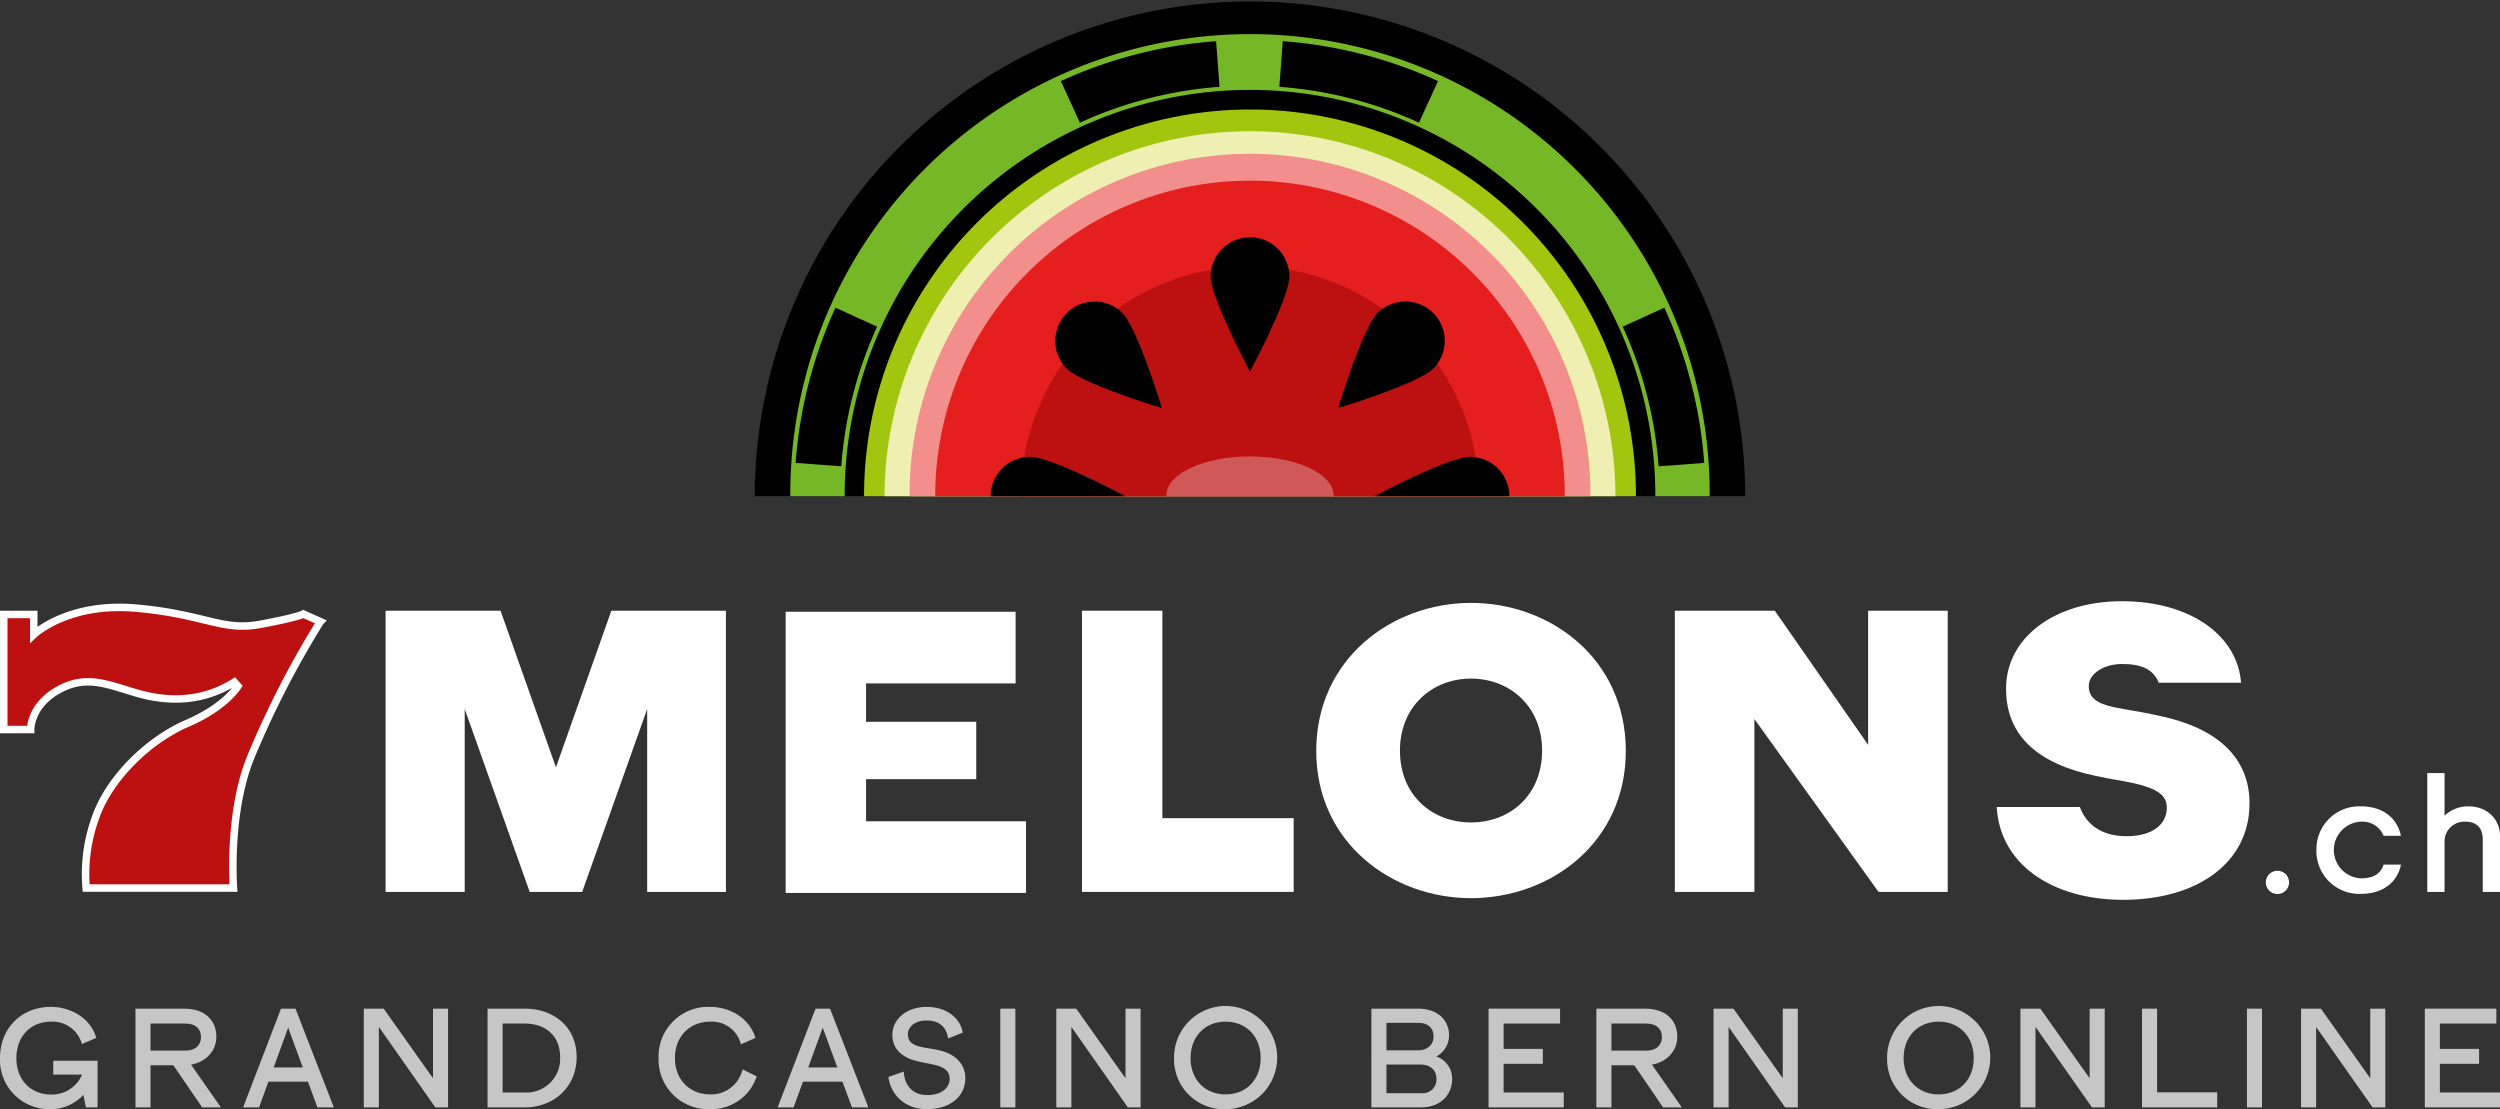
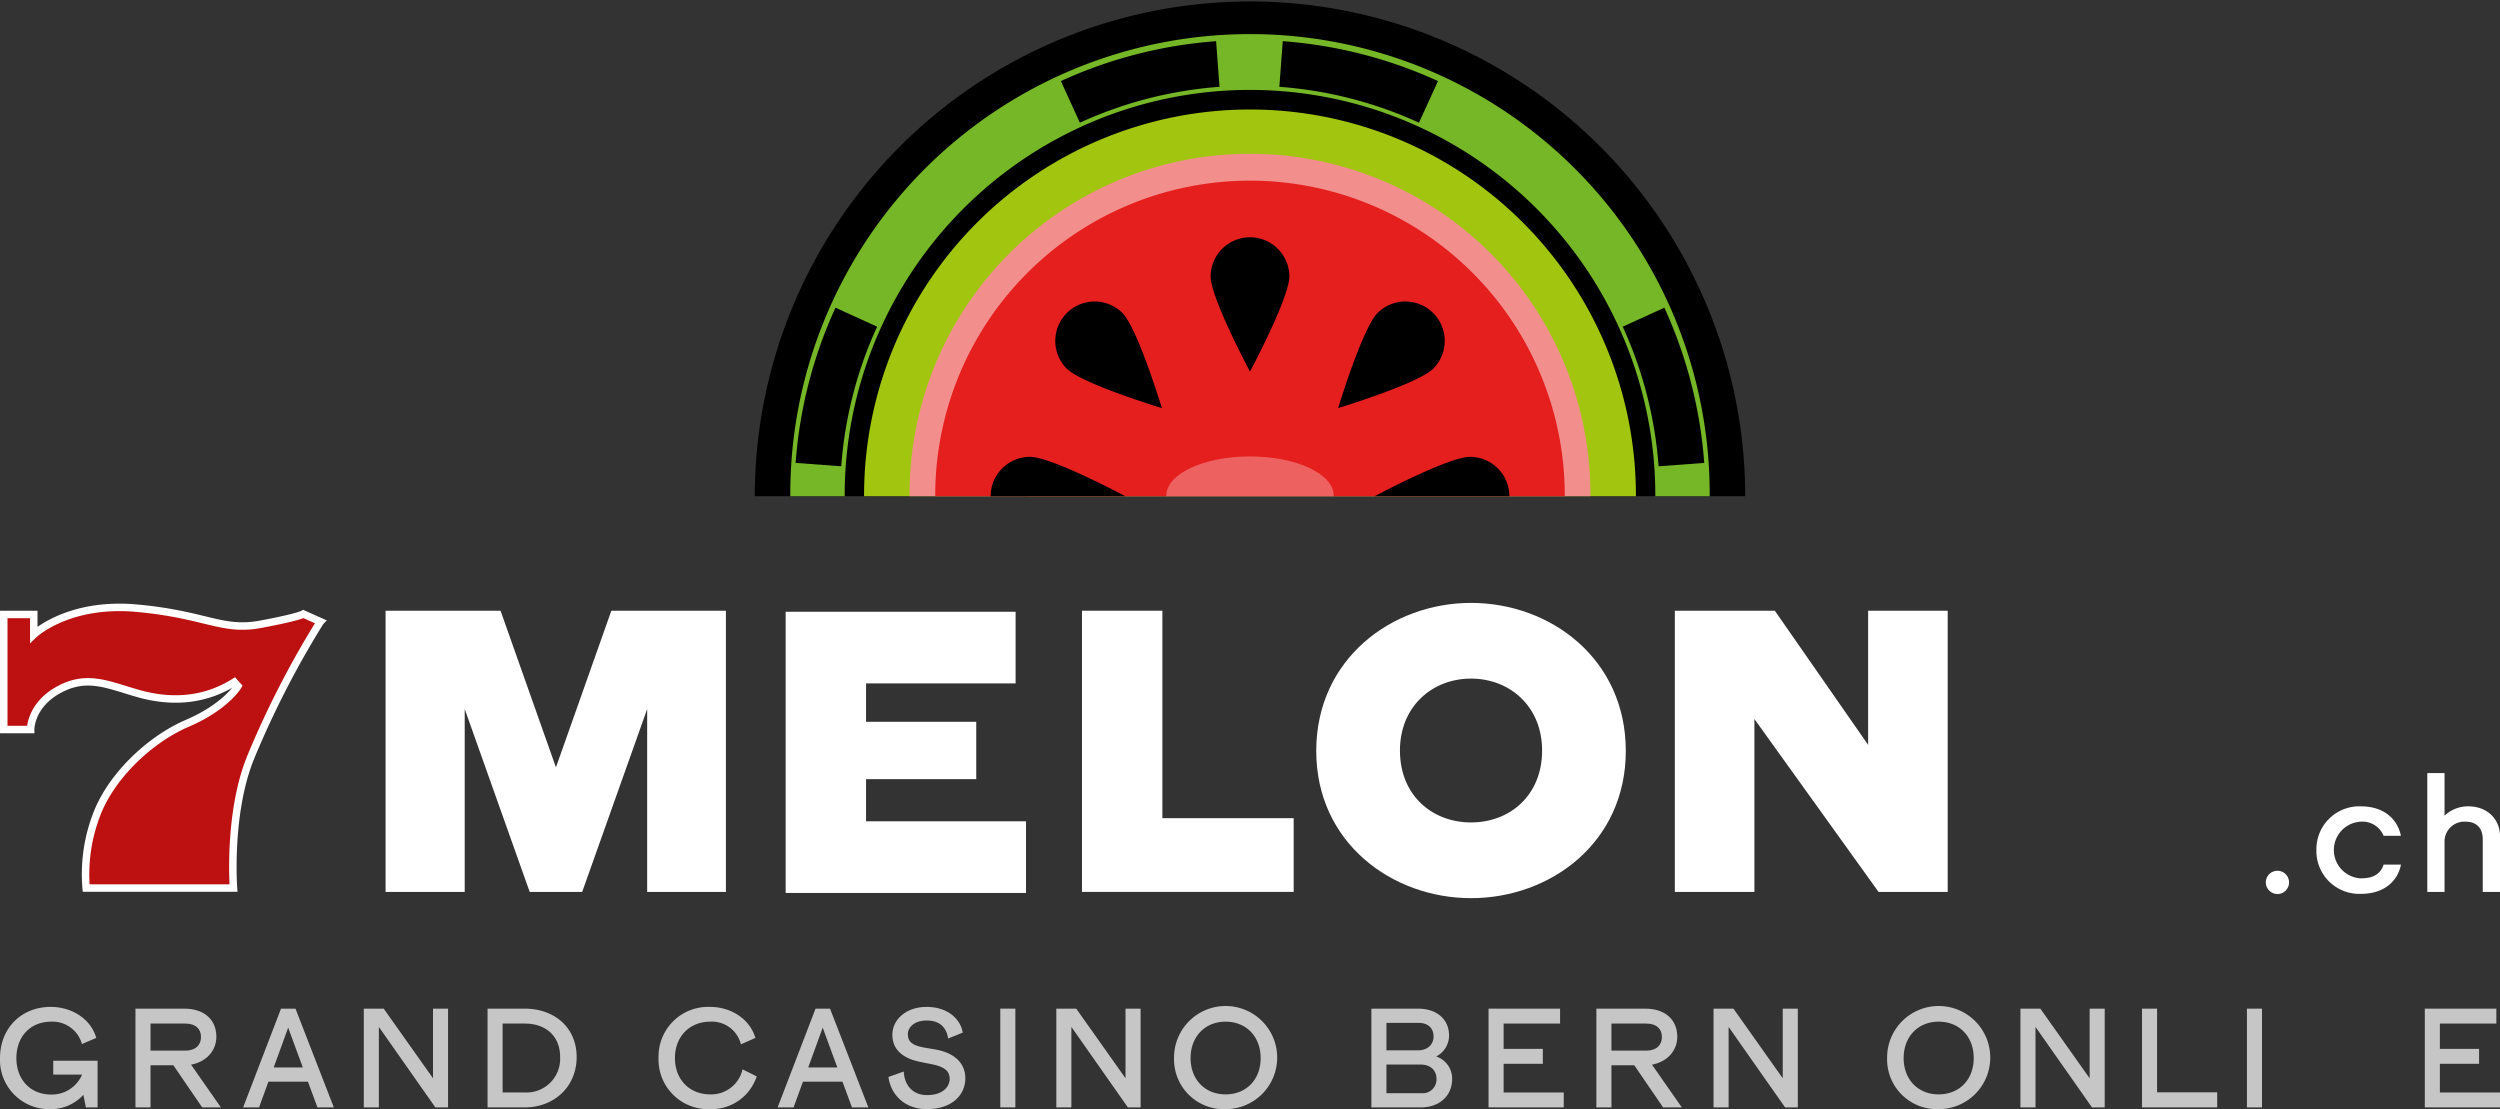
<svg xmlns="http://www.w3.org/2000/svg" viewBox="0 0 567.051 251.578">
  <rect x="0" y="0" width="567.051" height="251.578" fill="#333333" stroke="none" />
  <defs>
    <style>.cls-1{isolation:isolate;}.cls-2{fill:#c6c6c6;}.cls-11,.cls-3{fill:#fff;}.cls-10,.cls-4{fill:#bd1111;}.cls-4{stroke:#fff;stroke-miterlimit:10;stroke-width:1.694px;}.cls-5{fill:#75b726;}.cls-6{fill:#a2c510;}.cls-7{fill:#eeefb1;}.cls-8{fill:#f28f8d;}.cls-9{fill:#e51e1e;}.cls-11{opacity:0.3;mix-blend-mode:lighten;}</style>
  </defs>
  <g class="cls-1">
    <g id="Ebene_1" data-name="Ebene 1">
      <path class="cls-2" d="M22.133,240.594v10.585h-2.655l-.564-2.854a9.988,9.988,0,0,1-7.4,3.252A11.156,11.156,0,0,1,0,239.997c0-6.736,4.812-11.614,11.514-11.614,4.646,0,9.059,2.622,10.32,7.035l-3.252,1.394a6.9,6.9,0,0,0-7.002-5.077c-4.678,0-7.864,3.385-7.864,8.263,0,4.877,3.186,8.262,7.864,8.262a7.447,7.447,0,0,0,7.035-4.513H12.079v-3.152Z" />
      <path class="cls-2" d="M45.856,251.179l-6.537-9.556h-5.176v9.556H30.724V228.781h11.05c4.612,0,7.3,2.555,7.3,6.371,0,3.252-2.356,5.708-5.741,6.338l6.769,9.689ZM34.142,238.304h7.864c2.356,0,3.584-1.261,3.584-3.086,0-1.825-1.195-3.053-3.55-3.053H34.142Z" />
      <path class="cls-2" d="M69.844,245.339H60.885l-2.124,5.84H55.144l8.595-22.398h3.285l8.694,22.398H72.001Zm-1.161-3.219-3.319-9.026-3.285,9.026Z" />
      <path class="cls-2" d="M101.631,228.781v22.398H98.744L85.935,232.929v18.25H82.518V228.781h4.513l11.183,15.795V228.781Z" />
      <path class="cls-2" d="M130.796,239.765c0,6.703-5.077,11.415-11.78,11.415h-8.428V228.781h8.428C125.719,228.781,130.796,233.028,130.796,239.765Zm-3.75,0c0-4.911-3.385-7.599-8.03-7.599h-5.011v15.629h5.011A7.646,7.646,0,0,0,127.046,239.765Z" />
      <path class="cls-2" d="M149.374,239.997a11.253,11.253,0,0,1,11.647-11.614c4.613,0,8.96,2.555,10.32,7.035l-3.285,1.46a6.773,6.773,0,0,0-6.969-5.143c-4.678,0-7.997,3.385-7.997,8.263,0,4.877,3.319,8.229,7.997,8.229a7.281,7.281,0,0,0,7.333-5.674l3.219,1.593a10.809,10.809,0,0,1-10.619,7.433A11.245,11.245,0,0,1,149.374,239.997Z" />
      <path class="cls-2" d="M191.086,245.339H182.127l-2.124,5.84H176.386l8.595-22.398h3.285l8.694,22.398h-3.717Zm-1.161-3.219-3.319-9.026-3.285,9.026Z" />
      <path class="cls-2" d="M201.506,244.277l3.484-1.228c.133,2.92,1.858,5.342,5.276,5.342,3.584,0,5.143-1.892,5.143-3.683,0-1.626-.929-2.721-4.181-3.352-1.36-.265-1.626-.298-2.821-.564-3.351-.73-6.006-2.522-6.006-6.072,0-3.418,3.053-6.338,7.798-6.338,4.944,0,7.765,2.987,8.163,5.84l-3.285,1.327c-.464-2.655-2.024-4.081-4.911-4.081-2.688,0-4.247,1.493-4.247,3.119,0,1.659.929,2.488,3.484,2.986,1.194.232,1.328.199,2.92.498,4.148.763,6.637,3.053,6.637,6.504,0,3.783-3.02,7.002-8.727,7.002C205.222,251.578,202.07,248.359,201.506,244.277Z" />
      <path class="cls-2" d="M226.888,228.781h3.418v22.398h-3.418Z" />
      <path class="cls-2" d="M258.71,228.781v22.398h-2.887L243.014,232.929v18.25h-3.418V228.781h4.513l11.183,15.795V228.781Z" />
      <path class="cls-2" d="M266.297,239.997a11.698,11.698,0,1,1,11.681,11.581A11.299,11.299,0,0,1,266.297,239.997Zm19.645,0c0-4.878-3.252-8.263-7.964-8.263-4.646,0-7.931,3.385-7.931,8.263,0,4.877,3.285,8.229,7.931,8.229C282.689,248.226,285.941,244.874,285.941,239.997Z" />
      <path class="cls-2" d="M329.375,244.742c0,3.783-2.854,6.437-7.068,6.437h-11.249V228.781h10.552c4.314,0,7.068,2.423,7.068,6.106a5.372,5.372,0,0,1-2.92,4.745A5.289,5.289,0,0,1,329.375,244.742Zm-14.899-12.742V238.238h7.134c2.256,0,3.55-1.36,3.55-3.152,0-1.825-1.195-3.086-3.451-3.086Zm11.348,12.676c0-1.825-1.294-3.219-3.617-3.219h-7.732v6.504H322.407A3.136,3.136,0,0,0,325.825,244.675Z" />
      <path class="cls-2" d="M337.635,228.781h16.226v3.385H341.053v5.741h8.893v3.385h-8.893v6.504h13.638v3.384h-17.056Z" />
      <path class="cls-2" d="M377.221,251.179l-6.537-9.556h-5.176v9.556h-3.418V228.781h11.05c4.612,0,7.3,2.555,7.3,6.371,0,3.252-2.356,5.708-5.741,6.338l6.769,9.689Zm-11.714-12.875h7.864c2.356,0,3.584-1.261,3.584-3.086,0-1.825-1.195-3.053-3.55-3.053h-7.898Z" />
      <path class="cls-2" d="M407.78,228.781v22.398h-2.887L392.084,232.929v18.25h-3.418V228.781h4.513l11.183,15.795V228.781Z" />
      <path class="cls-2" d="M428.036,239.997a11.698,11.698,0,1,1,11.681,11.581A11.299,11.299,0,0,1,428.036,239.997Zm19.645,0c0-4.878-3.252-8.263-7.964-8.263-4.646,0-7.931,3.385-7.931,8.263,0,4.877,3.285,8.229,7.931,8.229C444.428,248.226,447.68,244.874,447.68,239.997Z" />
      <path class="cls-2" d="M477.39,228.781v22.398h-2.887L461.694,232.929v18.25h-3.418V228.781h4.513l11.183,15.795V228.781Z" />
      <path class="cls-2" d="M485.852,228.781h3.418v18.981h13.638v3.418h-17.056Z" />
      <path class="cls-2" d="M509.65,228.781h3.418v22.398h-3.418Z" />
-       <path class="cls-2" d="M541.038,228.781v22.398h-2.887L525.343,232.929v18.25h-3.418V228.781h4.513l11.183,15.795V228.781Z" />
      <path class="cls-2" d="M549.995,228.781h16.226v3.385H553.413v5.741h8.893v3.385h-8.893v6.504H567.051v3.384h-17.056Z" />
      <path class="cls-3" d="M513.932,200.146a2.636,2.636,0,1,1,2.636,2.636A2.659,2.659,0,0,1,513.932,200.146Z" />
      <path class="cls-3" d="M525.408,192.799a9.729,9.729,0,0,1,10.104-9.903c4.557,0,8.104,2.266,9.071,6.673l-3.931.004a5.187,5.187,0,0,0-5.14-3.202,6.435,6.435,0,0,0,0,12.857c2.968-.005,4.495-1.126,5.14-3.114l3.931.002c-.707,3.668-3.731,6.628-9.071,6.627A9.715,9.715,0,0,1,525.408,192.799Z" />
      <path class="cls-3" d="M567.051,189.644v12.658H563.137V190.323c0-2.076-1.038-3.953-3.913-3.953a4.509,4.509,0,0,0-4.752,4.312v11.62h-3.913v-26.954h3.913v9.663a7.752,7.752,0,0,1,5.431-2.116C564.056,182.895,567.051,185.73,567.051,189.644Z" />
      <path class="cls-4" d="M19.542,201.436a37.542,37.542,0,0,1,2.21-16.223c3.173-8.867,12.01-17.399,20.746-21.158s11.478-8.431,11.478-8.431l-.813-.914c-7.11,4.469-14.729,4.571-21.636,2.641s-11.681-4.469-18.182-.914-6.399,9.04-6.399,9.04H.852V139.372H7.658v4.571s7.72-7.415,23.363-5.993,19.3,5.282,28.035,3.657,9.751-2.336,9.751-2.336l3.86,1.727A209.976,209.976,0,0,0,56.821,171.877c-5.137,12.663-3.86,29.559-3.86,29.559Z" />
      <path class="cls-3" d="M333.658,136.75c-17.934,0-35.106,12.688-35.106,33.58,0,20.796,17.172,33.39,35.106,33.39,18.031,0,35.107-12.593,35.107-33.39C368.765,149.437,351.689,136.75,333.658,136.75Zm0,49.797c-8.776,0-16.122-6.105-16.122-16.313,0-10.016,7.346-16.313,16.122-16.313,8.778,0,16.123,6.296,16.123,16.313C349.781,180.441,342.436,186.547,333.658,186.547Z" />
      <polygon class="cls-3" points="126.099 174.05 113.532 138.522 87.454 138.522 87.454 202.302 105.406 202.302 105.406 160.822 120.146 202.302 132.052 202.302 146.792 160.822 146.792 202.302 164.65 202.302 164.65 138.522 138.666 138.522 126.099 174.05" />
      <polygon class="cls-3" points="196.439 176.728 221.433 176.728 221.433 163.717 196.439 163.717 196.439 155.01 230.36 155.01 230.36 138.758 178.203 138.758 178.203 202.538 232.722 202.538 232.722 186.286 196.439 186.286 196.439 176.728" />
      <polygon class="cls-3" points="263.652 138.522 245.415 138.522 245.415 202.302 293.429 202.302 293.429 185.578 263.652 185.578 263.652 138.522" />
      <polygon class="cls-3" points="423.73 168.948 402.565 138.522 379.888 138.522 379.888 202.302 397.935 202.302 397.935 163.089 426.092 202.302 441.778 202.302 441.778 138.522 423.73 138.522 423.73 168.948" />
-       <path class="cls-3" d="M510.236,182.26c0,13.275-11.641,21.838-28.668,21.838-16.351,0-27.99-8.27-28.668-21.06h18.84c1.692,4.486,5.512,6.629,10.597,6.629,6.157,0,9.139-2.886,9.139-6.446,0-2.79-2.02-4.329-7.504-5.58-3.656-.769-4.522-.769-8.563-1.635-13.372-2.79-20.395-9.236-20.395-19.818,0-11.448,10.871-19.818,26.264-19.818,15.681,0,26.263,7.888,27.033,18.471l-.04.011H489.66c-1.254-3.038-3.92-4.244-8.285-4.244-4.232,0-7.599,2.213-7.599,5.003,0,2.501,1.635,3.944,5.772,4.81,3.656.769,4.426.673,10.197,1.924C503.021,165.136,510.236,171.87,510.236,182.26Z" />
      <path d="M395.848,112.555c0-.077.003-.153.003-.23a112.326,112.326,0,0,0-224.651,0c0,.077.003.153.003.23Z" />
      <path class="cls-5" d="M191.595,112.555c-0-.076-.003-.152-.003-.228a91.933,91.933,0,0,1,183.867,0c0,.076-.003.152-.003.228h12.336c0-.076.003-.152.003-.228a104.27,104.27,0,1,0-208.539,0c0,.076.003.152.003.228Z" />
      <path class="cls-6" d="M371.058,112.555c0-.061.002-.122.002-.183a87.535,87.535,0,0,0-175.071,0c0,.061.002.122.002.183Z" />
-       <path class="cls-7" d="M366.414,112.555c0-.062.005-.122.005-.183a82.894,82.894,0,0,0-165.787,0c0,.062.005.122.005.183Z" />
      <path class="cls-8" d="M360.732,112.555c0-.062.005-.122.005-.183a77.212,77.212,0,1,0-154.423,0c0,.062.005.122.005.183Z" />
      <path class="cls-9" d="M354.916,112.555c0-.062.005-.122.005-.183a71.395,71.395,0,1,0-142.79,0c0,.062.004.122.005.183Z" />
-       <path class="cls-10" d="M335.45,112.555c0-.061.005-.122.005-.183a51.929,51.929,0,0,0-103.859,0c0,.062.004.122.005.183Z" />
      <path class="cls-11" d="M302.477,112.555c.003-.062.02-.121.02-.183,0-4.886-8.494-8.847-18.972-8.847s-18.972,3.961-18.972,8.847c0,.062.017.122.02.183Z" />
      <path d="M255.248,112.555s-16.687-8.93-21.619-8.93a8.931,8.931,0,0,0-8.93,8.931" />
      <path d="M241.929,83.589c3.488,3.488,21.602,8.972,21.602,8.972s-5.485-18.114-8.972-21.602a8.931,8.931,0,0,0-12.63,12.63Z" />
      <path d="M274.594,62.659c0,4.932,8.931,21.619,8.931,21.619s8.93-16.687,8.93-21.619a8.931,8.931,0,0,0-17.861 0Z" />
      <path d="M312.492,70.958c-3.488,3.488-8.972,21.602-8.972,21.602s18.114-5.485,21.602-8.972a8.931,8.931,0,0,0-12.63-12.63Z" />
      <path d="M342.353,112.554a8.931,8.931,0,0,0-8.931-8.93c-4.932 0-21.619,8.931-21.619,8.931" />
      <path d="M275.837,9.342l.771,10.351a92.218,92.218,0,0,0-31.669,8.137l-4.309-9.442A102.519,102.519,0,0,1,275.837,9.342Z" />
      <path d="M326.164,18.388l-4.309,9.442a92.218,92.218,0,0,0-31.669-8.137l.771-10.351A102.519,102.519,0,0,1,326.164,18.388Z" />
      <path d="M189.506,69.788l9.442,4.309a92.218,92.218,0,0,0-8.137,31.669l-10.351-.771A102.519,102.519,0,0,1,189.506,69.788Z" />
      <path d="M386.556,104.995l-10.351.771a92.218,92.218,0,0,0-8.137-31.669l9.442-4.309A102.519,102.519,0,0,1,386.556,104.995Z" />
    </g>
  </g>
</svg>